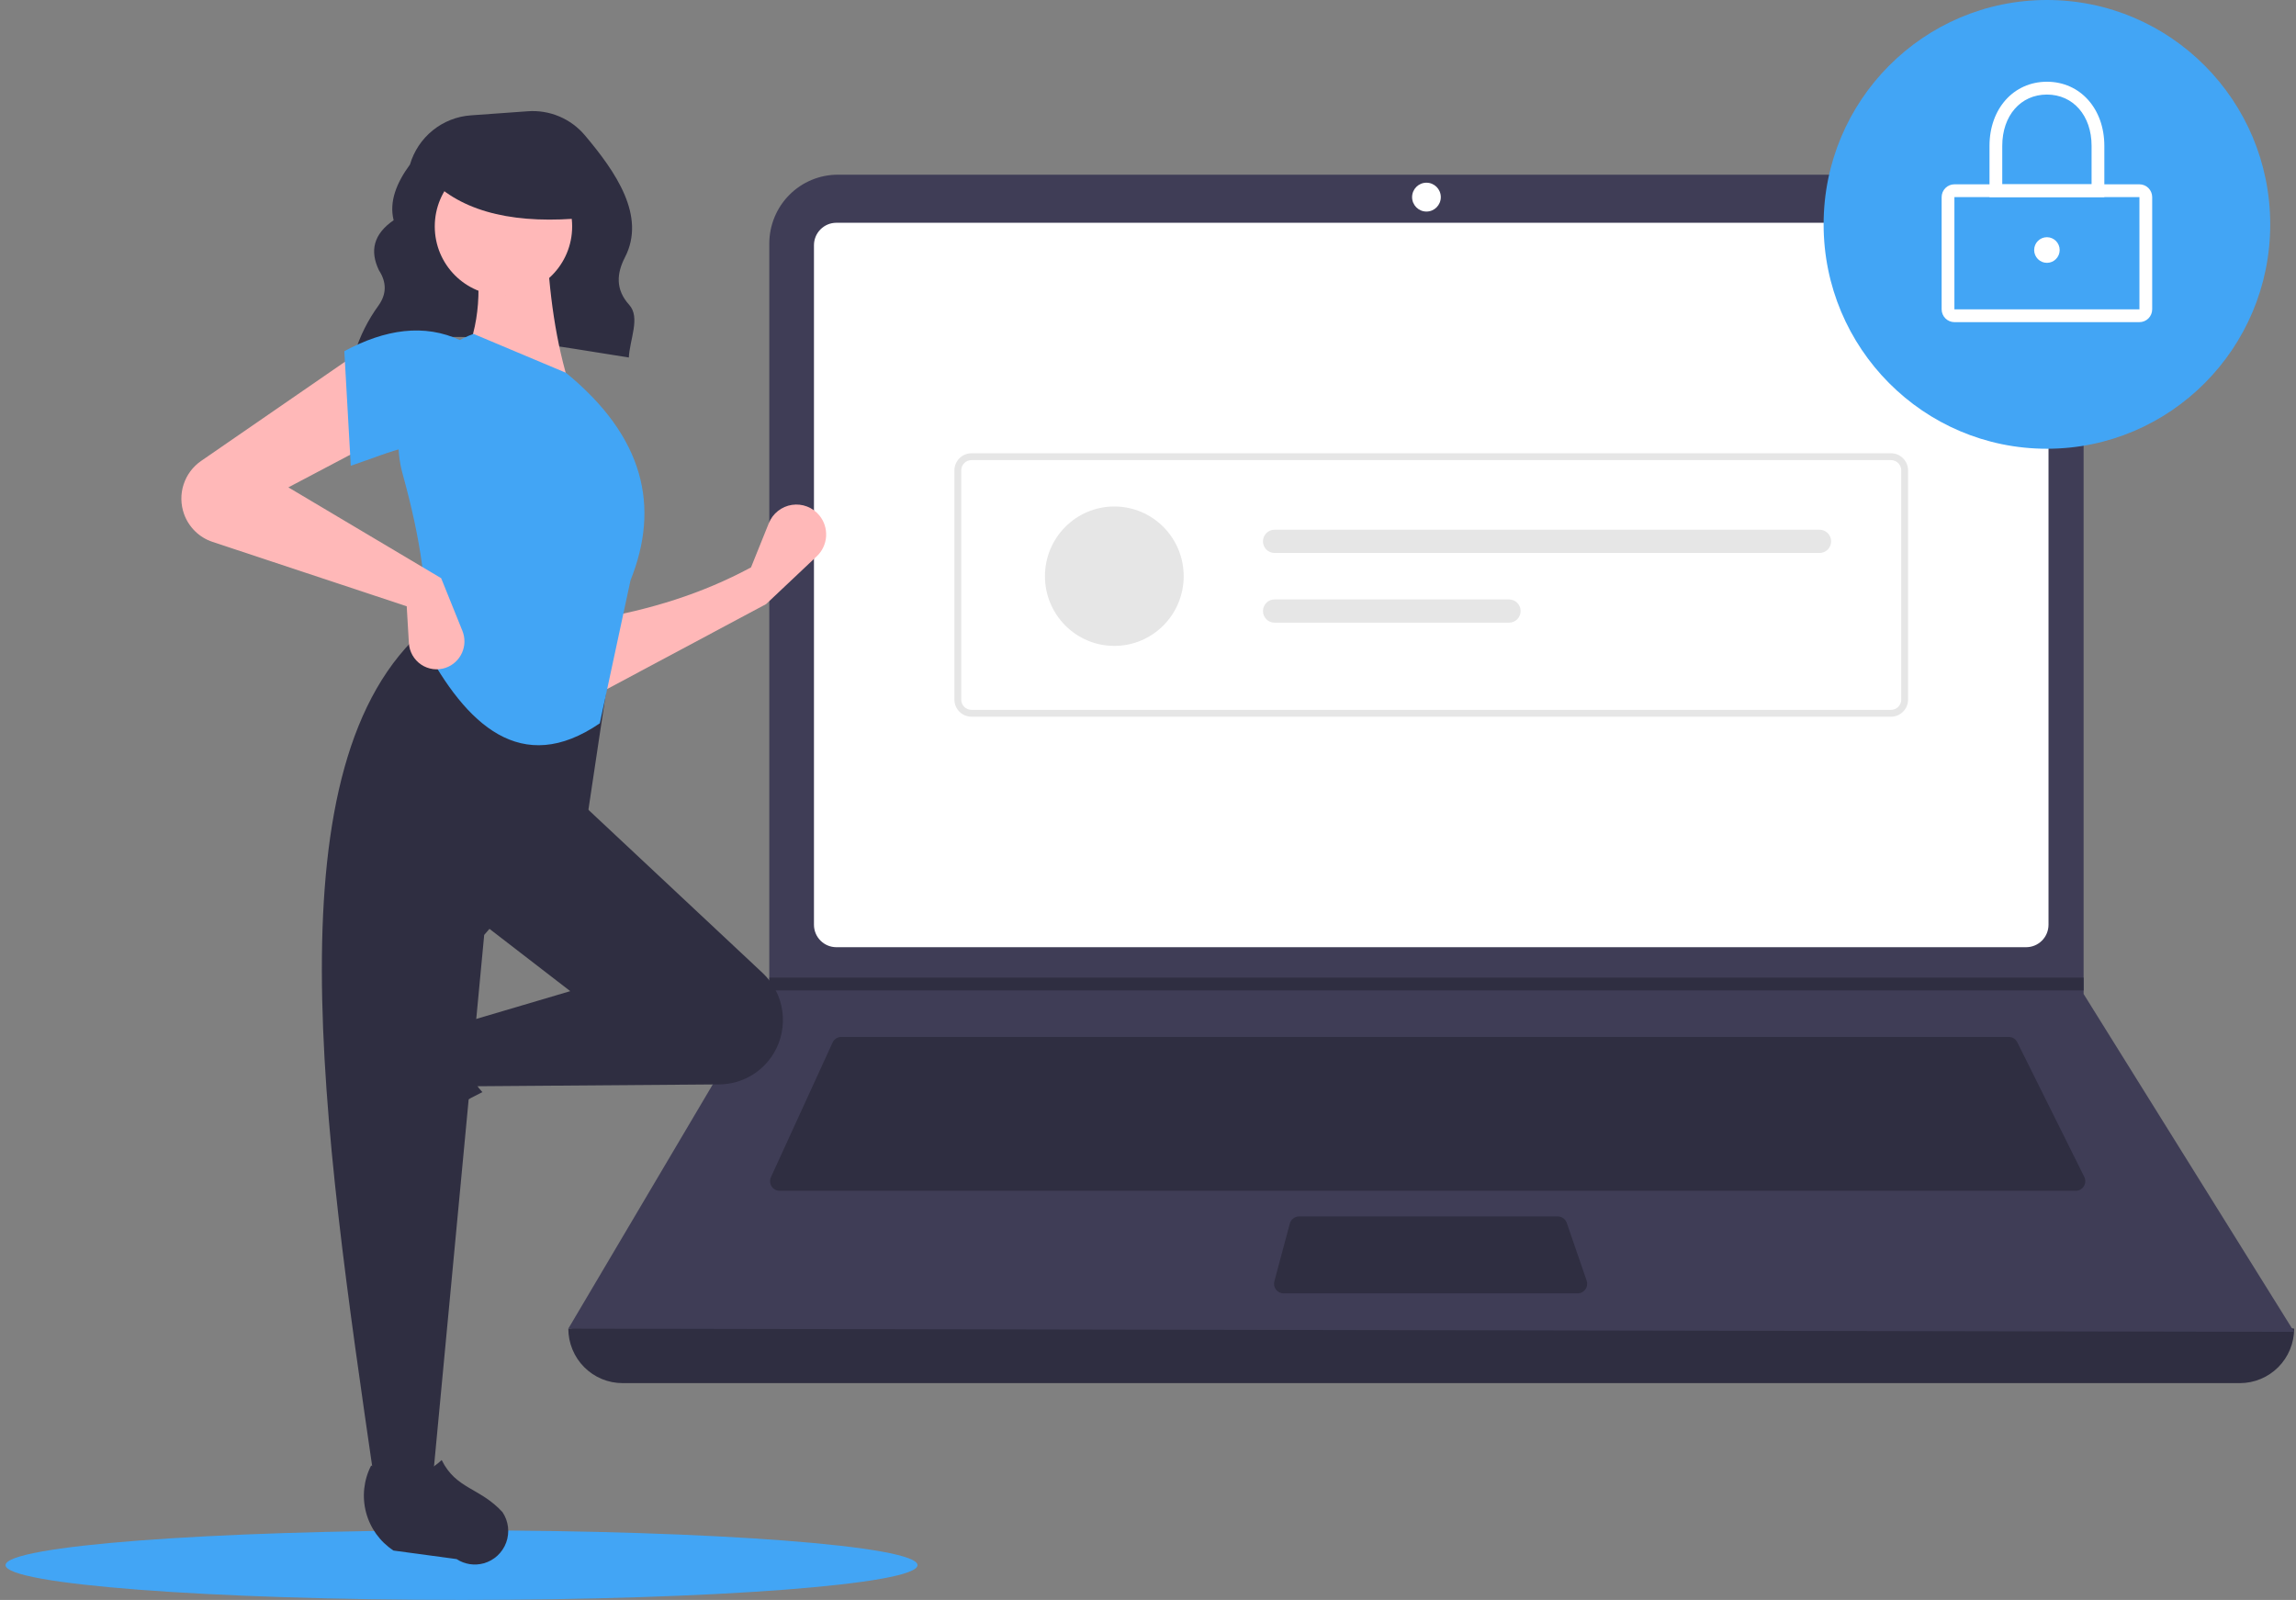
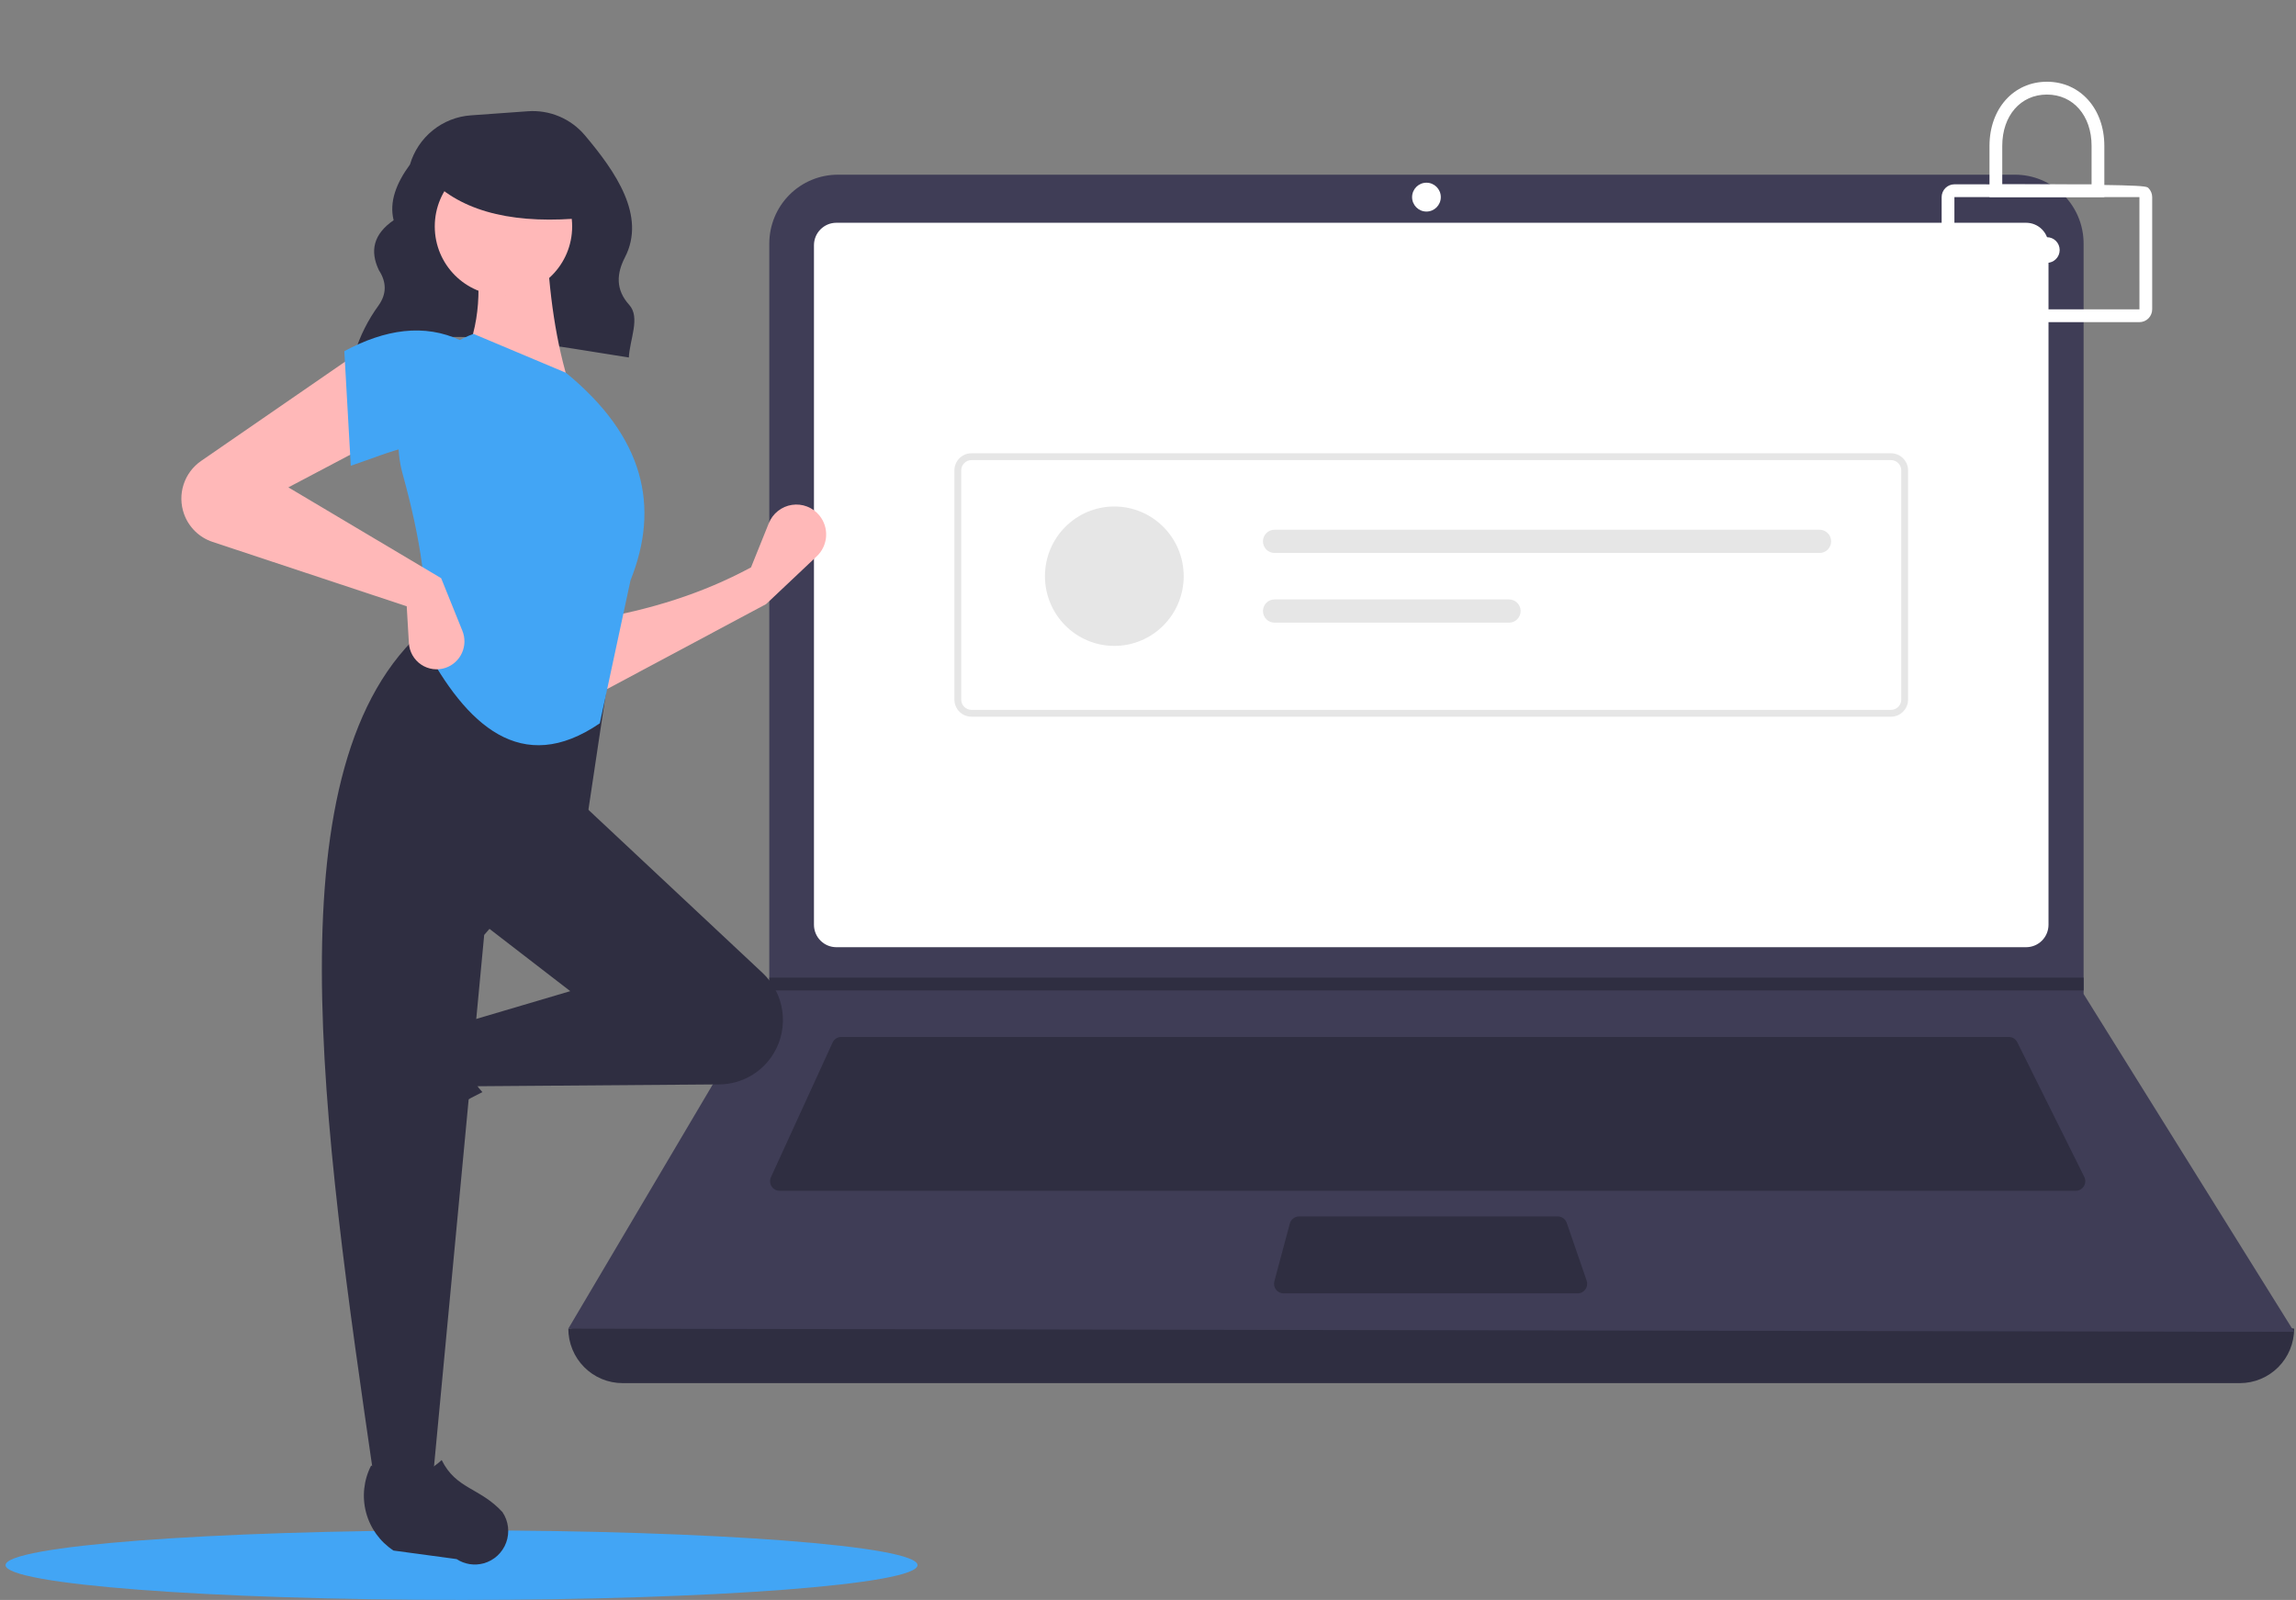
<svg xmlns="http://www.w3.org/2000/svg" width="310" height="216" viewBox="0 0 310 216" fill="none">
  <rect x="0" y="0" width="310" height="216" fill="#808080" stroke="none" />
  <g clip-path="url(#clip0_4_872)">
    <path d="M62.316 215.999C96.318 215.999 123.882 213.896 123.882 211.301C123.882 208.707 96.318 206.604 62.316 206.604C28.314 206.604 0.75 208.707 0.75 211.301C0.75 213.896 28.314 215.999 62.316 215.999Z" fill="#42A5F5" />
    <path d="M47.81 47.928C58.524 43.349 71.869 46.25 84.902 48.263C85.023 45.825 86.493 42.858 84.954 41.157C83.083 39.09 83.255 36.919 84.381 34.735C87.26 29.15 83.135 23.207 78.971 18.267C78.032 17.155 76.846 16.282 75.508 15.718C74.171 15.154 72.719 14.915 71.273 15.02L63.558 15.574C61.681 15.709 59.89 16.416 58.424 17.602C56.958 18.787 55.887 20.395 55.355 22.208C53.513 24.725 52.527 27.235 53.148 29.732C50.389 31.627 49.925 33.913 51.165 36.491C52.216 38.114 52.205 39.694 51.117 41.23C49.688 43.189 48.594 45.373 47.879 47.692L47.81 47.928Z" fill="#2F2E41" />
    <path d="M302.428 186.729H84.056C82.114 186.729 80.251 185.953 78.878 184.574C77.505 183.194 76.734 181.323 76.734 179.372C155.893 170.129 233.566 170.129 309.75 179.372C309.75 181.323 308.979 183.194 307.605 184.574C306.232 185.953 304.37 186.729 302.428 186.729Z" fill="#2F2E41" />
    <path d="M309.75 179.804L76.734 179.371L103.739 133.717L103.869 133.501V32.884C103.869 31.662 104.108 30.453 104.573 29.325C105.038 28.196 105.72 27.171 106.579 26.308C107.439 25.444 108.459 24.759 109.582 24.292C110.705 23.824 111.909 23.584 113.125 23.584H272.067C273.282 23.584 274.486 23.824 275.609 24.292C276.732 24.759 277.753 25.444 278.612 26.308C279.472 27.171 280.153 28.196 280.619 29.325C281.084 30.453 281.323 31.662 281.323 32.884V134.193L309.75 179.804Z" fill="#3F3D56" />
    <path d="M112.914 30.076C112.114 30.077 111.348 30.396 110.783 30.964C110.217 31.532 109.899 32.302 109.899 33.105V124.847C109.899 125.65 110.217 126.42 110.783 126.988C111.348 127.556 112.114 127.875 112.914 127.876H273.57C274.369 127.875 275.136 127.556 275.701 126.988C276.266 126.42 276.584 125.65 276.585 124.847V33.105C276.584 32.302 276.266 31.532 275.701 30.964C275.136 30.397 274.369 30.077 273.57 30.076H112.914Z" fill="white" />
    <path d="M113.587 139.992C113.34 139.993 113.098 140.064 112.89 140.198C112.682 140.332 112.517 140.523 112.413 140.748L104.092 158.923C104.001 159.121 103.961 159.338 103.976 159.555C103.991 159.773 104.06 159.983 104.177 160.166C104.294 160.349 104.455 160.5 104.645 160.605C104.835 160.709 105.049 160.764 105.265 160.764H280.258C280.479 160.764 280.695 160.707 280.888 160.6C281.08 160.492 281.242 160.336 281.357 160.148C281.473 159.96 281.539 159.745 281.549 159.524C281.559 159.303 281.512 159.083 281.414 158.885L272.369 140.71C272.262 140.494 272.097 140.312 271.893 140.185C271.689 140.058 271.453 139.991 271.213 139.992H113.587Z" fill="#2F2E41" />
    <path d="M192.596 28.561C193.666 28.561 194.534 27.689 194.534 26.613C194.534 25.538 193.666 24.666 192.596 24.666C191.525 24.666 190.657 25.538 190.657 26.613C190.657 27.689 191.525 28.561 192.596 28.561Z" fill="white" />
    <path d="M175.395 164.227C175.111 164.227 174.835 164.321 174.61 164.495C174.384 164.668 174.222 164.912 174.148 165.187L172.061 172.977C172.009 173.169 172.002 173.371 172.041 173.566C172.079 173.762 172.162 173.946 172.282 174.104C172.403 174.262 172.558 174.39 172.736 174.478C172.914 174.567 173.11 174.612 173.308 174.612H213.004C213.21 174.612 213.413 174.563 213.596 174.468C213.779 174.373 213.937 174.236 214.057 174.067C214.176 173.899 214.254 173.704 214.283 173.499C214.312 173.294 214.292 173.085 214.225 172.889L211.541 165.1C211.453 164.845 211.288 164.624 211.07 164.467C210.851 164.311 210.589 164.227 210.32 164.227H175.395Z" fill="#2F2E41" />
    <path d="M281.323 131.986V133.717H103.739L103.873 133.501V131.986H281.323Z" fill="#2F2E41" />
-     <path d="M276.37 60.584C293.021 60.584 306.52 47.022 306.52 30.292C306.52 13.562 293.021 0 276.37 0C259.718 0 246.22 13.562 246.22 30.292C246.22 47.022 259.718 60.584 276.37 60.584Z" fill="#42A5F5" />
-     <path d="M288.86 43.491H263.879C263.422 43.49 262.984 43.308 262.661 42.983C262.338 42.659 262.156 42.219 262.156 41.76V26.614C262.156 26.155 262.338 25.715 262.661 25.39C262.984 25.066 263.422 24.883 263.879 24.883H288.86C289.317 24.883 289.755 25.066 290.078 25.39C290.401 25.715 290.583 26.155 290.583 26.614V41.76C290.583 42.219 290.401 42.659 290.078 42.983C289.755 43.308 289.317 43.49 288.86 43.491ZM263.879 26.614V41.76H288.862L288.86 26.614L263.879 26.614Z" fill="white" />
+     <path d="M288.86 43.491H263.879C263.422 43.49 262.984 43.308 262.661 42.983C262.338 42.659 262.156 42.219 262.156 41.76V26.614C262.156 26.155 262.338 25.715 262.661 25.39C262.984 25.066 263.422 24.883 263.879 24.883C289.317 24.883 289.755 25.066 290.078 25.39C290.401 25.715 290.583 26.155 290.583 26.614V41.76C290.583 42.219 290.401 42.659 290.078 42.983C289.755 43.308 289.317 43.49 288.86 43.491ZM263.879 26.614V41.76H288.862L288.86 26.614L263.879 26.614Z" fill="white" />
    <path d="M284.122 26.614H268.617V19.69C268.617 14.675 271.877 11.035 276.37 11.035C280.862 11.035 284.122 14.675 284.122 19.69L284.122 26.614ZM270.34 24.883H282.4V19.69C282.4 15.613 279.92 12.766 276.37 12.766C272.819 12.766 270.34 15.613 270.34 19.69L270.34 24.883Z" fill="white" />
    <path d="M276.37 35.485C277.321 35.485 278.092 34.71 278.092 33.754C278.092 32.798 277.321 32.023 276.37 32.023C275.418 32.023 274.647 32.798 274.647 33.754C274.647 34.71 275.418 35.485 276.37 35.485Z" fill="white" />
    <path d="M255.322 96.758H131.161C130.552 96.757 129.967 96.513 129.536 96.08C129.105 95.647 128.863 95.06 128.862 94.448V63.504C128.863 62.891 129.105 62.304 129.536 61.871C129.967 61.438 130.552 61.194 131.161 61.193H255.322C255.932 61.194 256.516 61.438 256.947 61.871C257.378 62.304 257.621 62.891 257.622 63.504V94.448C257.621 95.06 257.378 95.647 256.947 96.08C256.516 96.513 255.932 96.757 255.322 96.758ZM131.161 62.117C130.796 62.118 130.445 62.264 130.186 62.524C129.928 62.784 129.782 63.136 129.782 63.504V94.448C129.782 94.815 129.928 95.167 130.186 95.427C130.445 95.687 130.796 95.833 131.161 95.834H255.322C255.688 95.833 256.039 95.687 256.297 95.427C256.556 95.167 256.702 94.815 256.702 94.448V63.504C256.702 63.136 256.556 62.784 256.297 62.524C256.039 62.264 255.688 62.118 255.322 62.117L131.161 62.117Z" fill="#E6E6E6" />
    <path d="M150.453 87.199C155.626 87.199 159.819 82.986 159.819 77.789C159.819 72.592 155.626 68.379 150.453 68.379C145.281 68.379 141.087 72.592 141.087 77.789C141.087 82.986 145.281 87.199 150.453 87.199Z" fill="#E6E6E6" />
    <path d="M172.084 71.516C171.879 71.515 171.676 71.556 171.486 71.634C171.297 71.713 171.124 71.828 170.979 71.974C170.834 72.12 170.719 72.293 170.64 72.483C170.561 72.674 170.521 72.878 170.521 73.084C170.521 73.29 170.561 73.494 170.64 73.685C170.719 73.875 170.834 74.048 170.979 74.194C171.124 74.34 171.297 74.455 171.486 74.534C171.676 74.612 171.879 74.653 172.084 74.652H245.675C246.089 74.652 246.486 74.487 246.778 74.193C247.071 73.899 247.236 73.5 247.236 73.084C247.236 72.668 247.071 72.269 246.778 71.975C246.486 71.681 246.089 71.516 245.675 71.516H172.084Z" fill="#E6E6E6" />
    <path d="M172.084 80.926C171.67 80.926 171.273 81.091 170.981 81.385C170.688 81.679 170.523 82.078 170.523 82.494C170.523 82.91 170.688 83.309 170.981 83.603C171.273 83.897 171.67 84.062 172.084 84.062H203.75C204.165 84.062 204.562 83.897 204.854 83.603C205.147 83.309 205.312 82.91 205.312 82.494C205.312 82.078 205.147 81.679 204.854 81.385C204.562 81.091 204.165 80.926 203.75 80.926H172.084Z" fill="#E6E6E6" />
    <path d="M103.434 81.56L80.482 93.82L80.191 83.603C87.683 82.347 94.81 80.159 101.4 76.598L103.801 70.639C104.062 69.99 104.487 69.42 105.034 68.986C105.581 68.551 106.231 68.267 106.92 68.162C107.61 68.056 108.314 68.132 108.965 68.382C109.616 68.633 110.191 69.049 110.634 69.591C111.281 70.382 111.605 71.392 111.539 72.415C111.473 73.438 111.023 74.397 110.28 75.099L103.434 81.56Z" fill="#FFB8B8" />
    <path d="M47.353 152.344C47.185 151.727 47.15 151.082 47.248 150.45C47.347 149.818 47.578 149.214 47.925 148.679L52.967 140.904C54.16 139.066 55.989 137.738 58.102 137.178C60.214 136.618 62.458 136.866 64.398 137.875C62.279 141.498 62.574 144.677 65.129 147.44C61.163 149.386 57.496 151.897 54.244 154.896C53.65 155.303 52.968 155.561 52.255 155.649C51.542 155.738 50.818 155.654 50.144 155.404C49.47 155.154 48.865 154.746 48.379 154.214C47.894 153.682 47.542 153.041 47.353 152.344Z" fill="#2F2E41" />
    <path d="M104.479 142.179C103.716 143.457 102.639 144.516 101.352 145.255C100.064 145.994 98.609 146.388 97.126 146.399L63.631 146.654L62.178 138.189L76.995 133.81L64.502 124.178L78.157 108.123L102.959 131.348C104.409 132.706 105.351 134.522 105.627 136.493C105.904 138.465 105.499 140.472 104.479 142.179Z" fill="#2F2E41" />
    <path d="M58.401 200.071H50.557C43.514 151.565 36.344 102.924 57.529 84.769L82.515 88.856L79.32 110.165L65.374 126.22L58.401 200.071Z" fill="#2F2E41" />
    <path d="M65.297 211.059C64.683 211.227 64.04 211.263 63.411 211.164C62.782 211.064 62.182 210.833 61.648 210.484L53.131 209.333C51.301 208.135 49.979 206.297 49.421 204.175C48.864 202.053 49.111 199.798 50.115 197.849C53.722 199.978 56.886 199.681 59.635 197.113C61.578 201.055 64.779 200.814 67.836 204.135C68.241 204.731 68.498 205.416 68.586 206.133C68.674 206.849 68.59 207.577 68.342 208.254C68.093 208.931 67.687 209.539 67.158 210.027C66.628 210.515 65.99 210.869 65.297 211.059Z" fill="#2F2E41" />
    <path d="M76.995 52.37L62.469 48.867C64.881 43.905 65.08 38.384 63.921 32.52L73.799 32.228C74.109 39.52 75.045 46.333 76.995 52.37Z" fill="#FFB8B8" />
    <path d="M80.988 97.647C70.413 104.886 62.941 97.894 57.239 87.106C58.031 80.505 56.748 72.605 54.372 64.021C53.316 60.235 53.71 56.188 55.478 52.68C57.246 49.172 60.258 46.458 63.921 45.072L76.414 50.327C87.022 59.014 89.11 68.424 85.13 78.349L80.988 97.647Z" fill="#42A5F5" />
    <path d="M50.557 59.667L38.935 65.797L59.563 78.057L62.434 85.17C62.625 85.645 62.718 86.154 62.708 86.666C62.697 87.178 62.583 87.683 62.372 88.149C62.161 88.616 61.857 89.034 61.48 89.379C61.103 89.723 60.66 89.987 60.178 90.154C59.63 90.344 59.045 90.404 58.471 90.329C57.896 90.254 57.346 90.047 56.864 89.723C56.383 89.399 55.982 88.967 55.694 88.462C55.407 87.956 55.239 87.391 55.205 86.809L54.915 81.852L28.697 73.159C27.814 72.866 27.008 72.375 26.342 71.723C25.675 71.071 25.165 70.276 24.85 69.396C24.391 68.115 24.367 66.716 24.784 65.419C25.2 64.123 26.032 63.002 27.15 62.231L48.233 47.699L50.557 59.667Z" fill="#FFB8B8" />
    <path d="M62.178 60.834C57.331 58.7 52.924 61.019 47.361 62.878L46.489 47.407C52.013 44.449 57.28 43.651 62.178 45.947L62.178 60.834Z" fill="#42A5F5" />
    <path d="M67.976 39.891C73.098 39.891 77.251 35.719 77.251 30.572C77.251 25.426 73.098 21.254 67.976 21.254C62.854 21.254 58.701 25.426 58.701 30.572C58.701 35.719 62.854 39.891 67.976 39.891Z" fill="#FFB8B8" />
    <path d="M79.072 29.397C69.889 30.3 62.892 28.791 58.42 24.495V21.035H78.292L79.072 29.397Z" fill="#2F2E41" />
  </g>
  <defs>
    <clipPath id="clip0_4_872">
      <rect width="309" height="216" fill="white" transform="translate(0.75)" />
    </clipPath>
  </defs>
</svg>